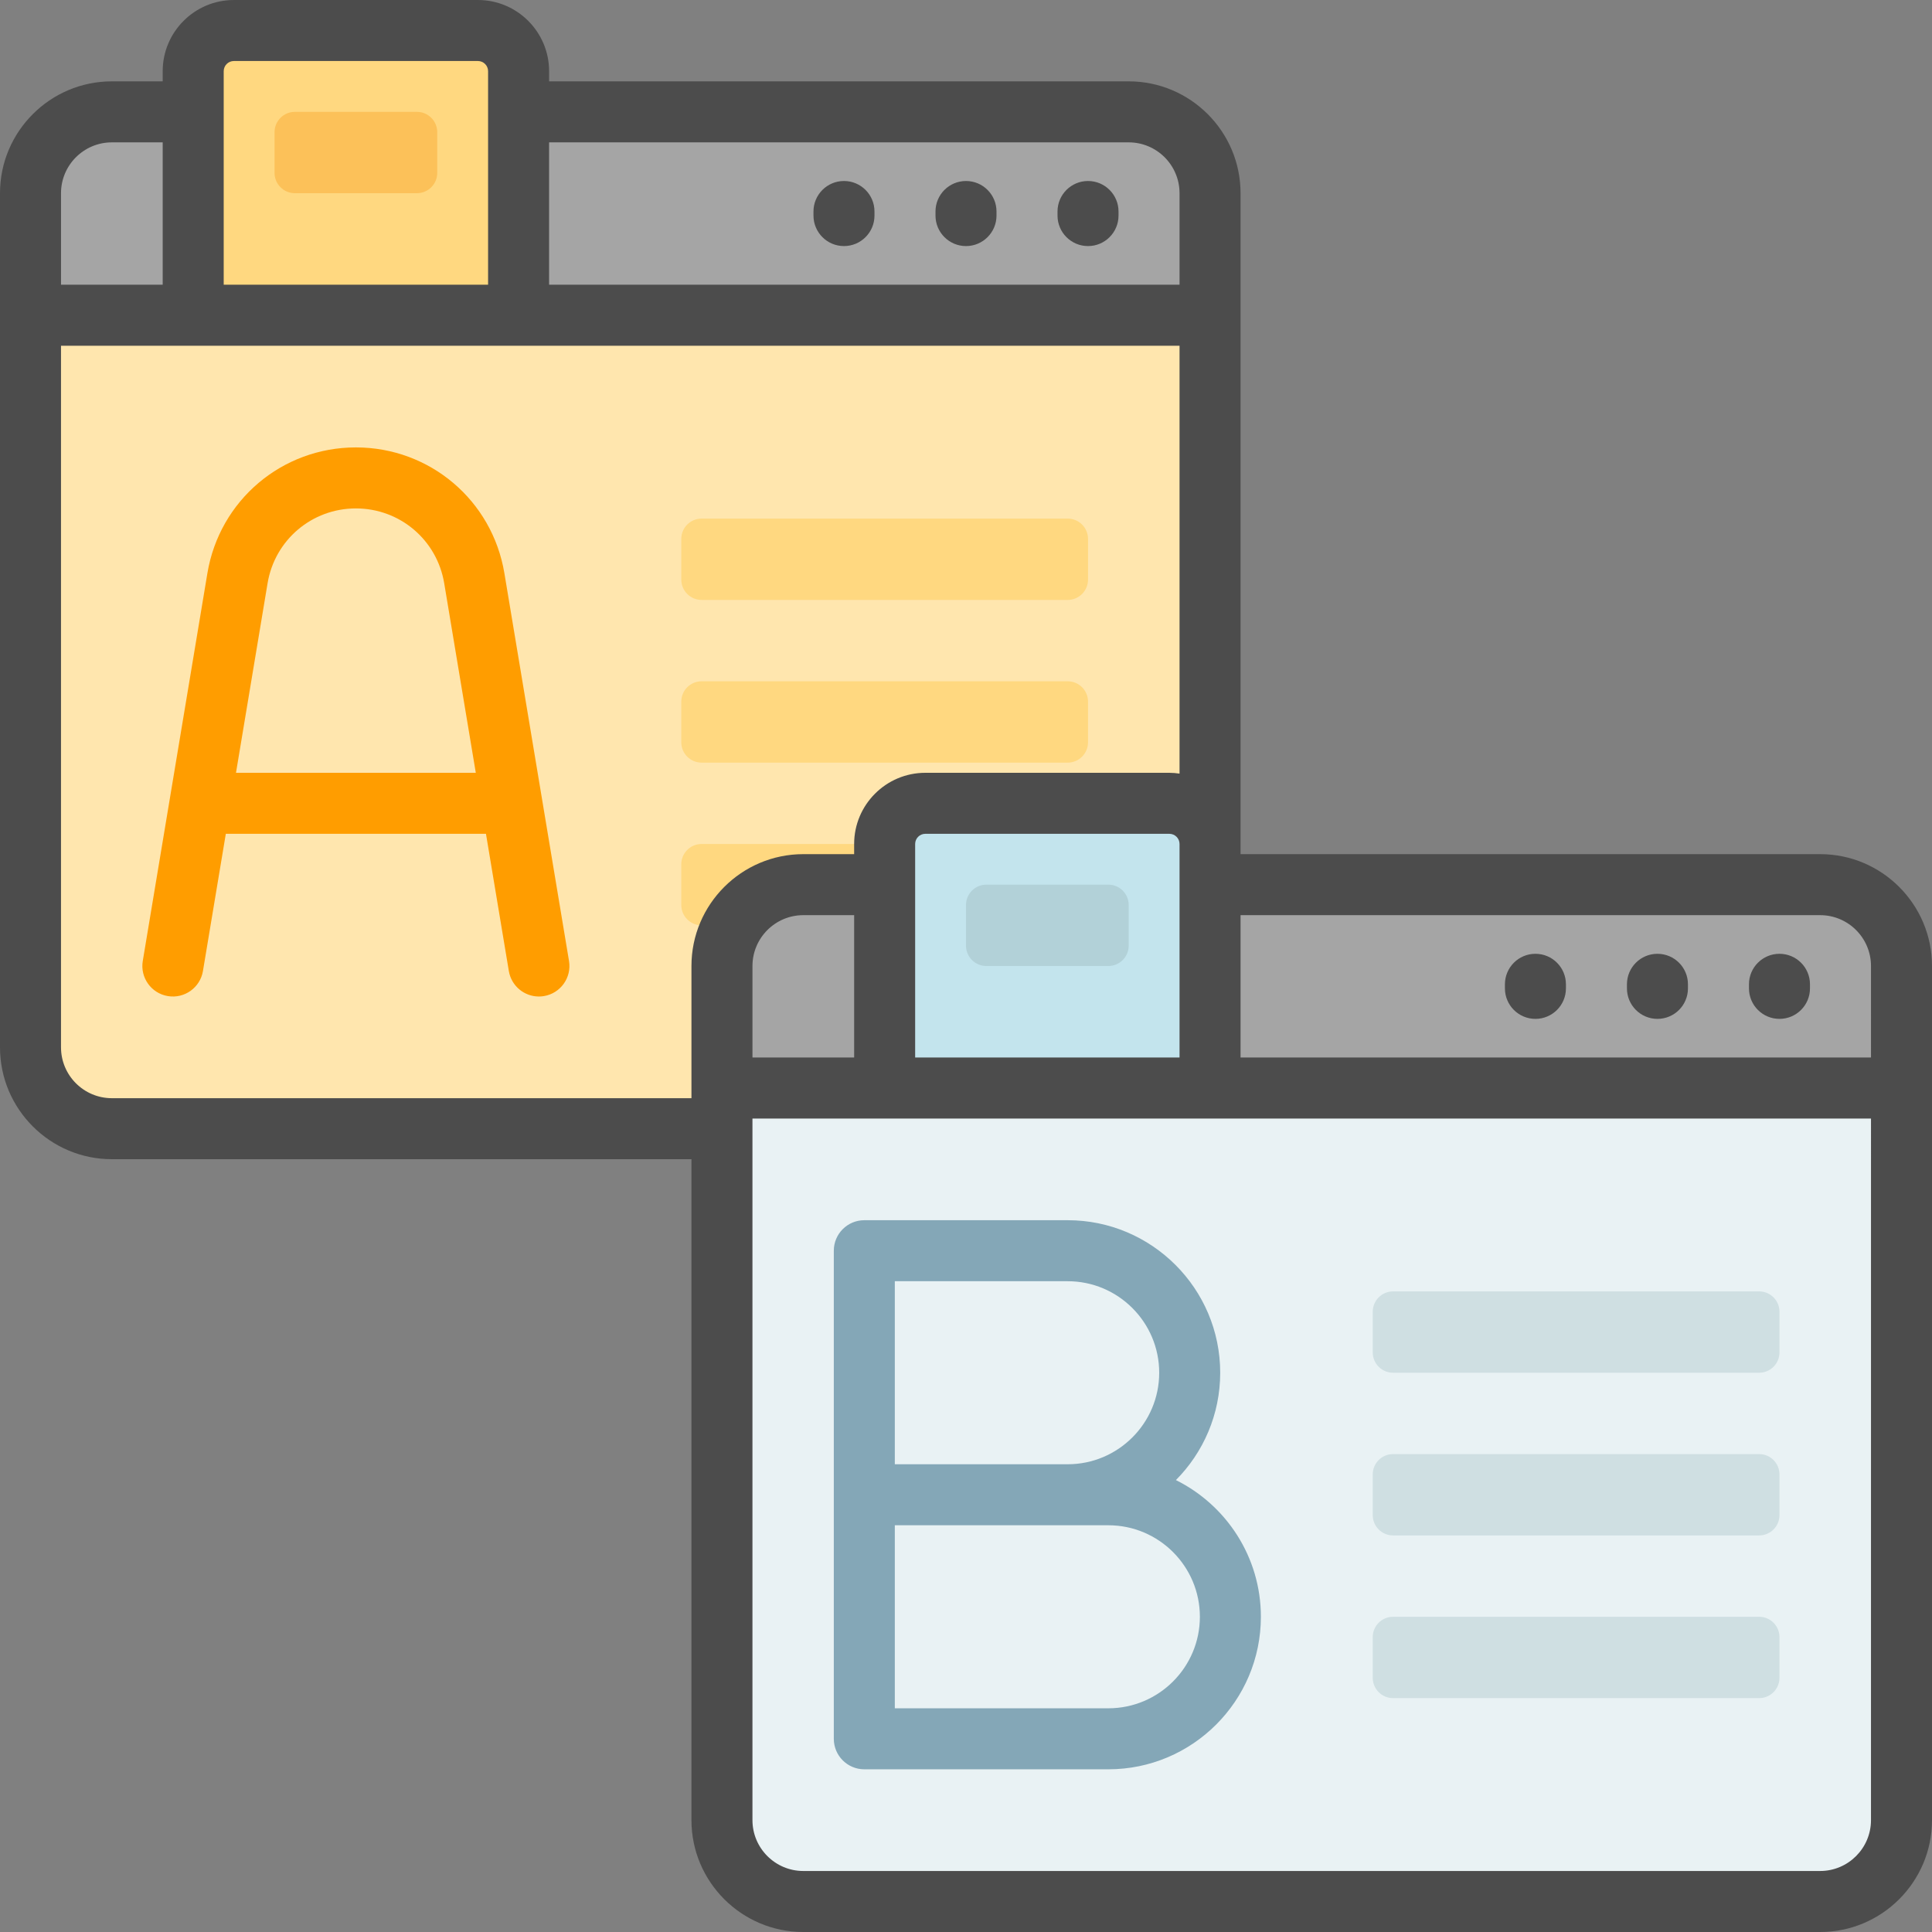
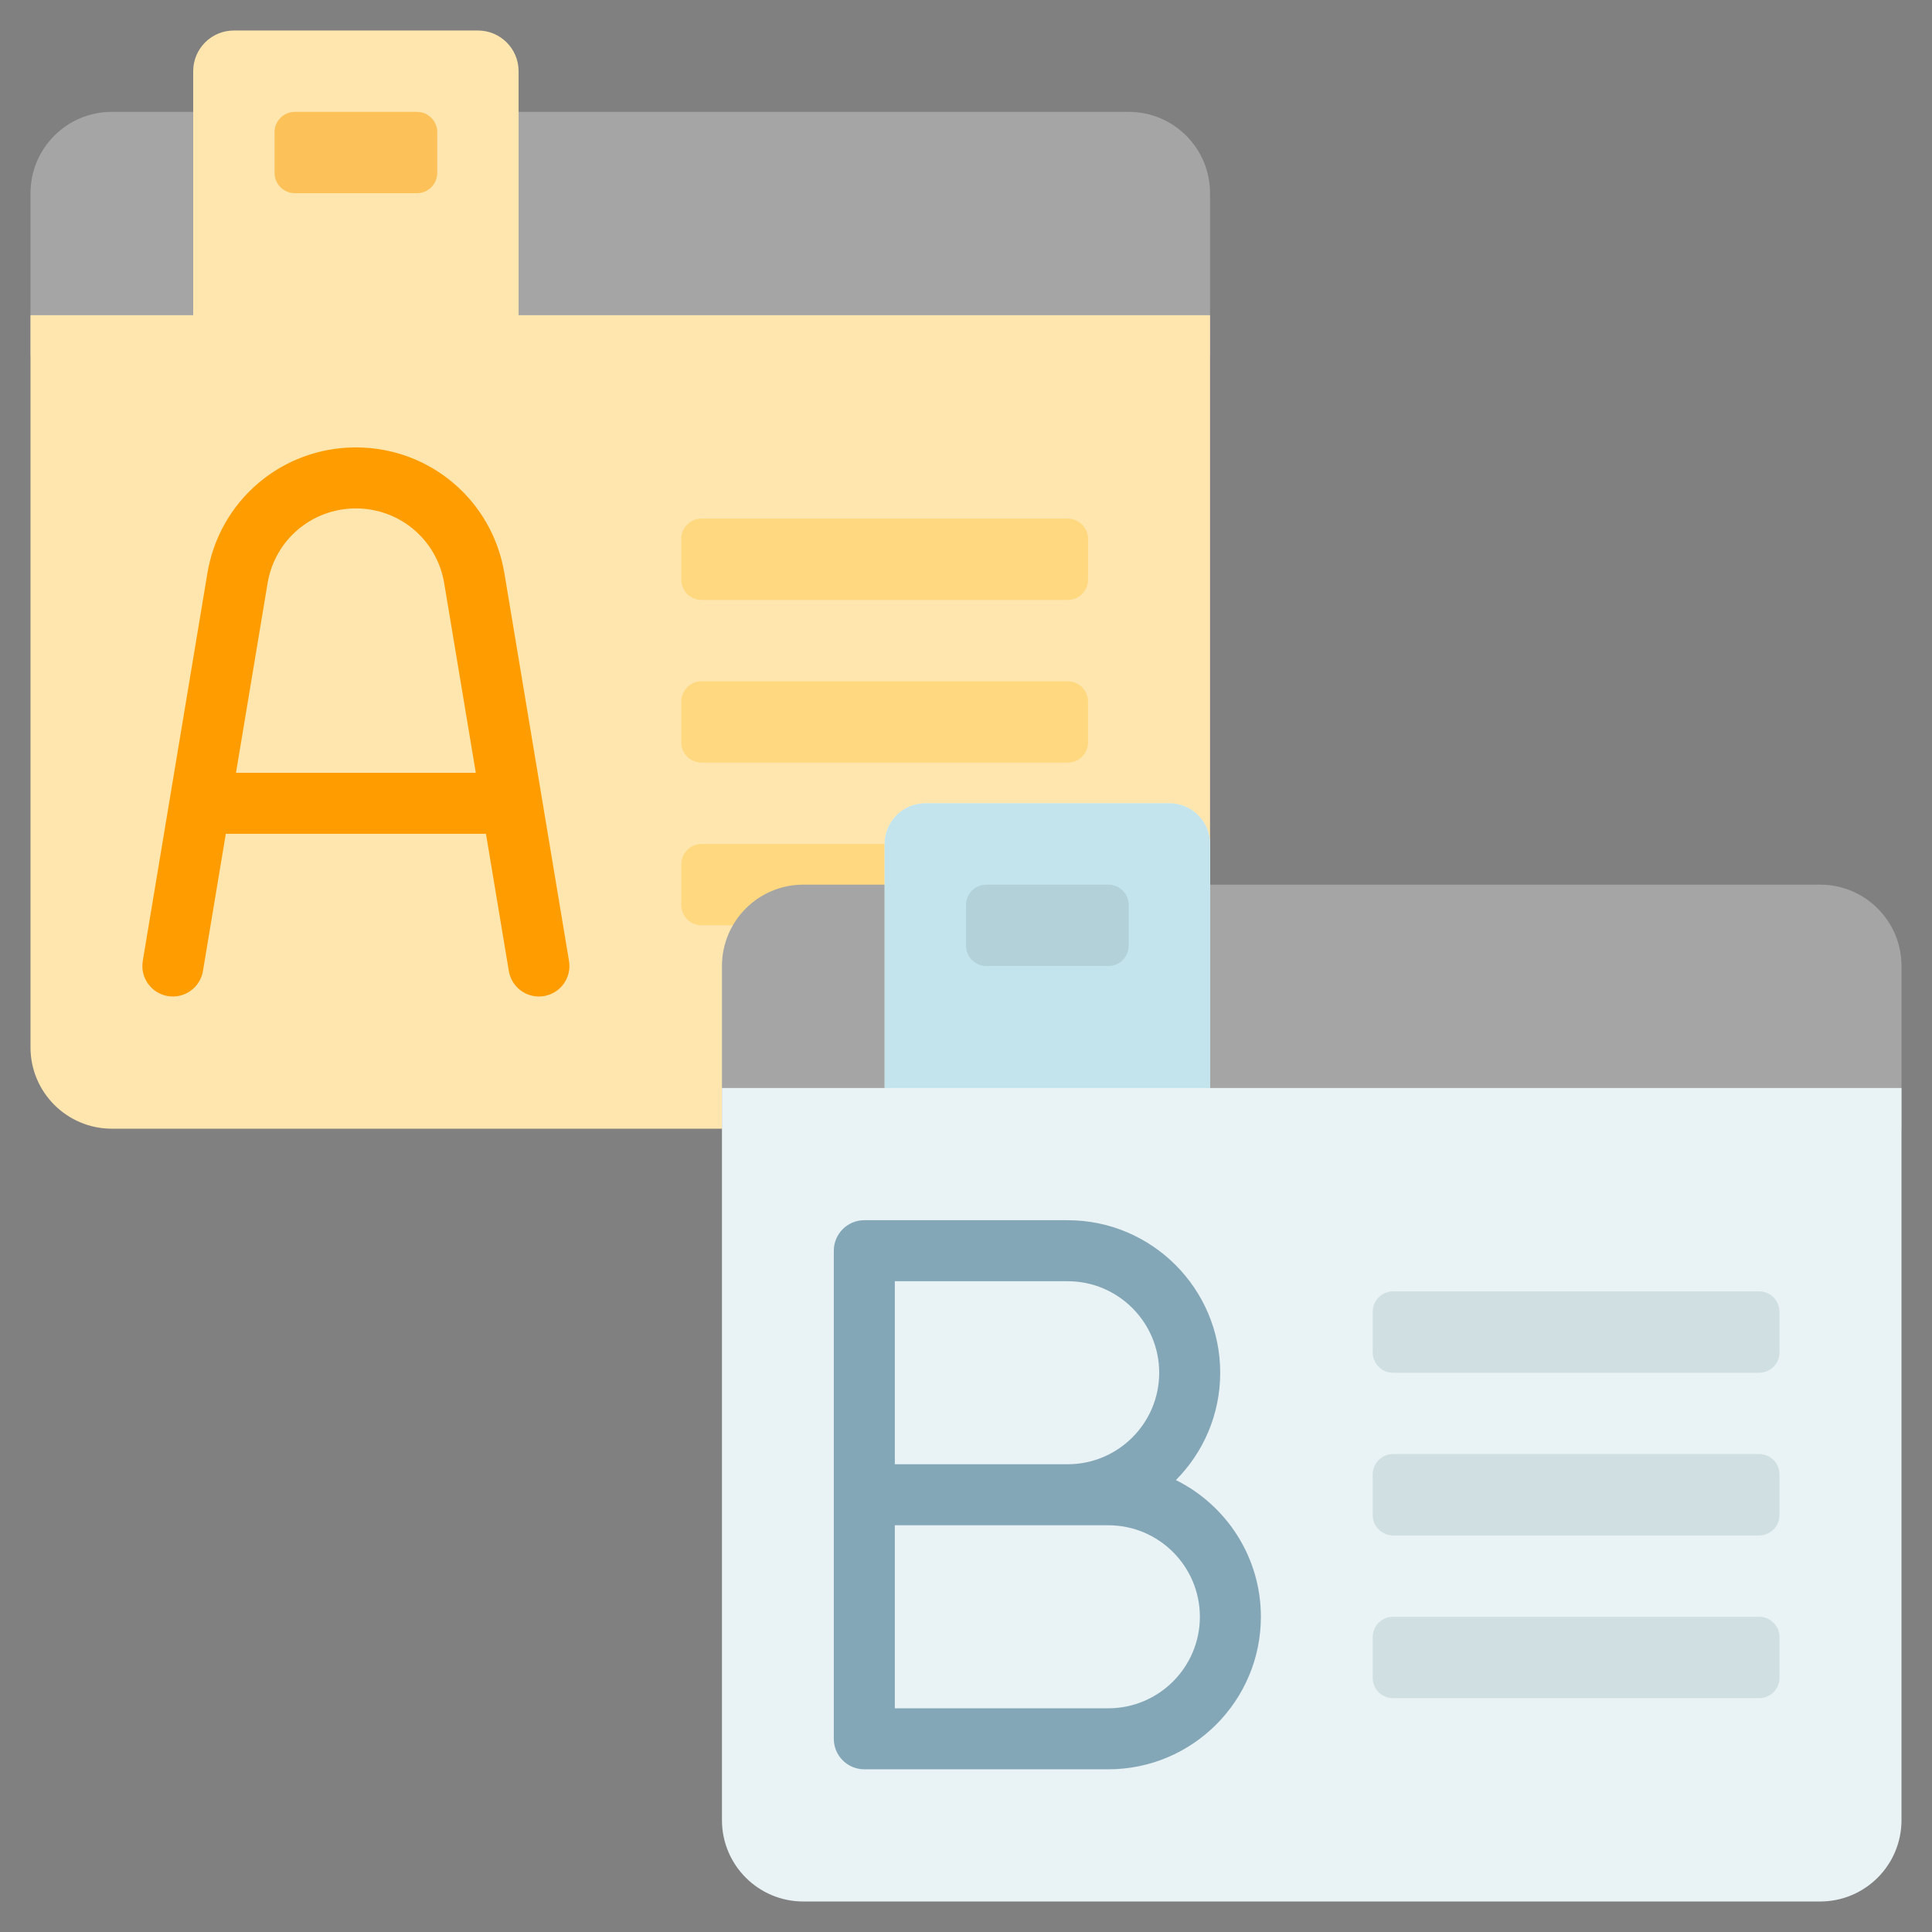
<svg xmlns="http://www.w3.org/2000/svg" height="800px" width="800px" version="1.1" id="Layer_1" viewBox="0 0 512 512" xml:space="preserve">
  <rect x="0" y="0" width="512" height="512" fill="#808080" stroke="none" />
  <path style="fill:#A5A5A5;" d="M320.674,51.2v43.116H8.084V51.2c0-11.906,9.651-21.558,21.558-21.558h269.474  C311.022,29.642,320.674,39.294,320.674,51.2z" />
  <path style="fill:#FFE6AE;" d="M320.674,83.537v194.021c0,11.906-9.651,21.558-21.558,21.558H29.642  c-11.906,0-21.558-9.651-21.558-21.558V83.537H51.2V18.863c0-5.953,4.826-10.779,10.779-10.779h64.674  c5.953,0,10.779,4.826,10.779,10.779v64.674H320.674z" />
-   <path style="fill:#FFD880;" d="M137.432,18.863v64.674H51.2V18.863c0-5.953,4.826-10.779,10.779-10.779h64.674  C132.606,8.084,137.432,12.91,137.432,18.863z" />
  <path style="fill:#FCC159;" d="M110.484,51.2H78.147c-2.976,0-5.389-2.413-5.389-5.389V35.032c0-2.976,2.413-5.389,5.389-5.389  h32.337c2.976,0,5.389,2.413,5.389,5.389v10.779C115.874,48.787,113.46,51.2,110.484,51.2z" />
  <path style="fill:#FFD880;" d="M288.337,142.821V153.6c0,2.976-2.413,5.389-5.389,5.389h-97.011c-2.976,0-5.389-2.413-5.389-5.389  v-10.779c0-2.976,2.413-5.389,5.389-5.389h97.011C285.923,137.432,288.337,139.845,288.337,142.821z M282.947,180.547h-97.011  c-2.976,0-5.389,2.413-5.389,5.389v10.779c0,2.976,2.413,5.389,5.389,5.389h97.011c2.976,0,5.389-2.413,5.389-5.389v-10.779  C288.337,182.961,285.923,180.547,282.947,180.547z M282.947,223.663h-97.011c-2.976,0-5.389,2.413-5.389,5.389v10.779  c0,2.976,2.413,5.389,5.389,5.389h97.011c2.976,0,5.389-2.413,5.389-5.389v-10.779C288.337,226.077,285.923,223.663,282.947,223.663  z" />
  <path style="fill:#FF9D00;" d="M150.795,254.67l-17.128-102.766c-3.22-19.316-19.769-33.336-39.352-33.336  s-36.132,14.019-39.352,33.336L37.836,254.67c-0.734,4.403,2.241,8.569,6.645,9.303c4.406,0.737,8.569-2.241,9.303-6.645  l6.06-36.361h68.942l6.06,36.361c0.659,3.954,4.084,6.757,7.965,6.756c0.441,0,0.889-0.037,1.339-0.111  C148.554,263.239,151.529,259.074,150.795,254.67z M62.539,204.799l8.373-50.237c1.914-11.487,11.757-19.826,23.403-19.826  s21.489,8.338,23.403,19.826l8.373,50.237H62.539z" />
  <path style="fill:#A5A5A5;" d="M503.916,256v43.116H191.326V256c0-11.906,9.651-21.558,21.558-21.558h269.474  C494.264,234.442,503.916,244.094,503.916,256z" />
  <path style="fill:#E9F2F4;" d="M503.916,288.337v194.021c0,11.906-9.651,21.558-21.558,21.558H212.884  c-11.906,0-21.558-9.651-21.558-21.558V288.337h43.116v-64.674c0-5.953,4.826-10.779,10.779-10.779h64.674  c5.953,0,10.779,4.826,10.779,10.779v64.674H503.916z" />
  <path style="fill:#C3E4ED;" d="M320.674,223.663v64.674h-86.232v-64.674c0-5.953,4.826-10.779,10.779-10.779h64.674  C315.848,212.884,320.674,217.71,320.674,223.663z" />
  <path style="fill:#B2D1D8;" d="M293.726,256h-32.337c-2.976,0-5.389-2.413-5.389-5.389v-10.779c0-2.976,2.413-5.389,5.389-5.389  h32.337c2.976,0,5.389,2.413,5.389,5.389v10.779C299.116,253.587,296.702,256,293.726,256z" />
  <path style="fill:#CFDFE2;" d="M471.579,347.621V358.4c0,2.976-2.413,5.389-5.389,5.389h-97.011c-2.976,0-5.389-2.413-5.389-5.389  v-10.779c0-2.976,2.413-5.389,5.389-5.389h97.011C469.165,342.232,471.579,344.645,471.579,347.621z M466.189,385.347h-97.011  c-2.976,0-5.389,2.413-5.389,5.389v10.779c0,2.976,2.413,5.389,5.389,5.389h97.011c2.976,0,5.389-2.413,5.389-5.389v-10.779  C471.579,387.761,469.165,385.347,466.189,385.347z M466.189,428.463h-97.011c-2.976,0-5.389,2.413-5.389,5.389v10.779  c0,2.976,2.413,5.389,5.389,5.389h97.011c2.976,0,5.389-2.413,5.389-5.389v-10.779C471.579,430.877,469.165,428.463,466.189,428.463  z" />
  <path style="fill:#84A7B7;" d="M311.631,392.237c7.25-7.309,11.737-17.364,11.737-28.448c0-22.289-18.132-40.421-40.421-40.421  h-53.895c-4.465,0-8.084,3.62-8.084,8.084v64.674V460.8c0,4.465,3.62,8.084,8.084,8.084h64.674  c22.289,0,40.421-18.132,40.421-40.421C334.147,412.602,324.959,398.852,311.631,392.237z M237.137,339.537h45.811  c13.373,0,24.253,10.879,24.253,24.253s-10.879,24.253-24.253,24.253h-45.811V339.537z M293.726,452.716h-56.589v-48.505h45.811  h10.779c13.373,0,24.253,10.879,24.253,24.253S307.1,452.716,293.726,452.716z" />
-   <path style="fill:#4C4C4C;" d="M215.579,57.128v-1.078c0-4.465,3.62-8.084,8.084-8.084c4.465,0,8.084,3.62,8.084,8.084v1.078  c0,4.465-3.62,8.084-8.084,8.084C219.199,65.213,215.579,61.593,215.579,57.128z M256,65.213c4.465,0,8.084-3.62,8.084-8.084v-1.078  c0-4.465-3.62-8.084-8.084-8.084c-4.465,0-8.084,3.62-8.084,8.084v1.078C247.916,61.593,251.535,65.213,256,65.213z M288.337,65.213  c4.465,0,8.084-3.62,8.084-8.084v-1.078c0-4.465-3.62-8.084-8.084-8.084s-8.084,3.62-8.084,8.084v1.078  C280.253,61.593,283.872,65.213,288.337,65.213z M406.905,270.013c4.465,0,8.084-3.62,8.084-8.084v-1.078  c0-4.465-3.62-8.084-8.084-8.084s-8.084,3.62-8.084,8.084v1.078C398.821,266.393,402.441,270.013,406.905,270.013z M439.242,270.013  c4.465,0,8.084-3.62,8.084-8.084v-1.078c0-4.465-3.62-8.084-8.084-8.084c-4.465,0-8.084,3.62-8.084,8.084v1.078  C431.158,266.393,434.777,270.013,439.242,270.013z M471.579,270.013c4.465,0,8.084-3.62,8.084-8.084v-1.078  c0-4.465-3.62-8.084-8.084-8.084s-8.084,3.62-8.084,8.084v1.078C463.495,266.393,467.114,270.013,471.579,270.013z M512,256v32.337  v194.021C512,498.703,498.703,512,482.358,512H212.884c-16.345,0-29.642-13.297-29.642-29.642V307.2h-153.6  C13.297,307.2,0,293.903,0,277.558V83.537V51.2c0-16.345,13.297-29.642,29.642-29.642h13.474v-2.695C43.116,8.463,51.578,0,61.979,0  h64.674c10.401,0,18.863,8.463,18.863,18.863v2.695h153.6c16.345,0,29.642,13.297,29.642,29.642v32.337v140.126v2.695h153.6  C498.703,226.358,512,239.655,512,256z M482.358,242.526h-153.6v37.726h167.074V256C495.832,248.57,489.788,242.526,482.358,242.526  z M226.358,280.253v-37.726h-13.474c-7.43,0-13.474,6.044-13.474,13.474v24.253H226.358z M242.526,280.253h70.063v-45.811v-10.779  c0-1.485-1.209-2.695-2.695-2.695h-64.674c-1.485,0-2.695,1.209-2.695,2.695V280.253z M145.516,37.726v37.726h167.074V51.2  c0-7.43-6.044-13.474-13.474-13.474H145.516z M59.284,75.453h70.063V18.863c0-1.485-1.209-2.695-2.695-2.695H61.979  c-1.485,0-2.695,1.209-2.695,2.695V75.453z M16.168,51.2v24.253h26.947V37.726H29.642C22.212,37.726,16.168,43.77,16.168,51.2z   M183.242,291.032v-2.695V256c0-16.345,13.297-29.642,29.642-29.642h13.474v-2.695c0-10.401,8.463-18.863,18.863-18.863h64.674  c0.917,0,1.812,0.088,2.695,0.216V91.621H16.168v185.937c0,7.43,6.044,13.474,13.474,13.474H183.242z M495.832,296.421H320.674  h-86.232h-35.032v2.684c0,0.003,0,0.007,0,0.011s0,0.006,0,0.011v183.231c0,7.43,6.044,13.474,13.474,13.474h269.474  c7.43,0,13.474-6.044,13.474-13.474V296.421z" />
</svg>